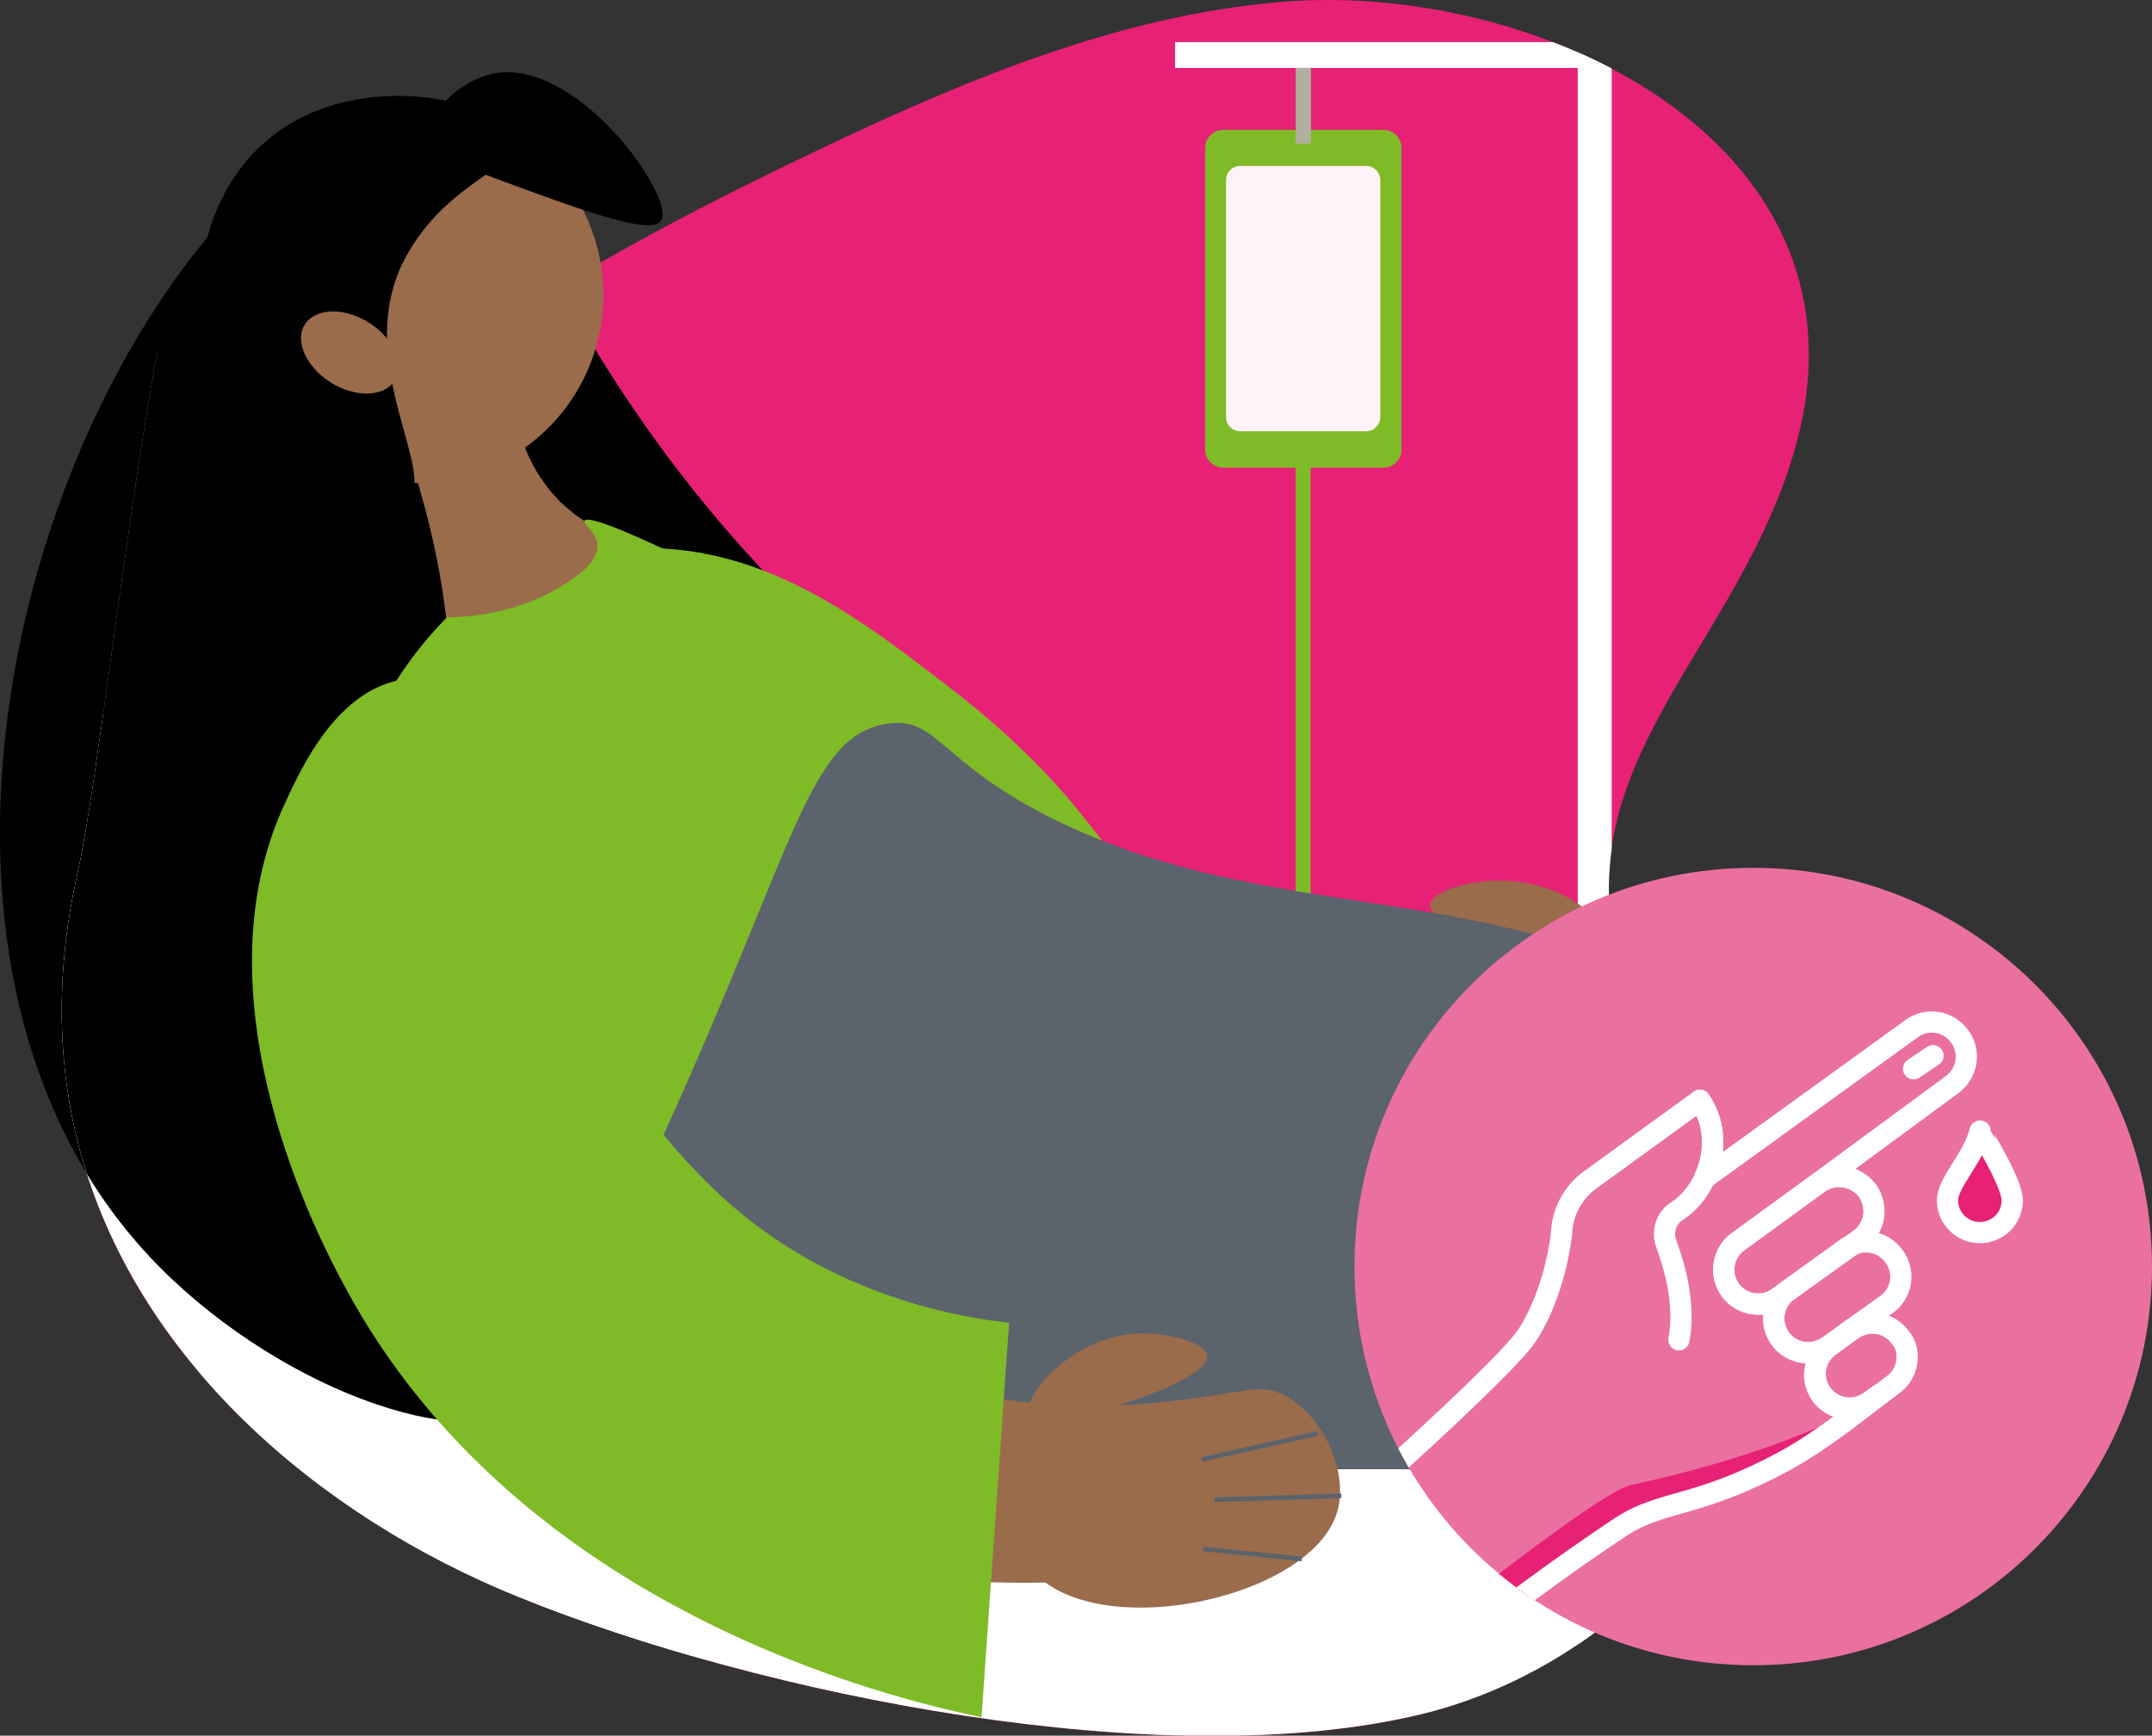
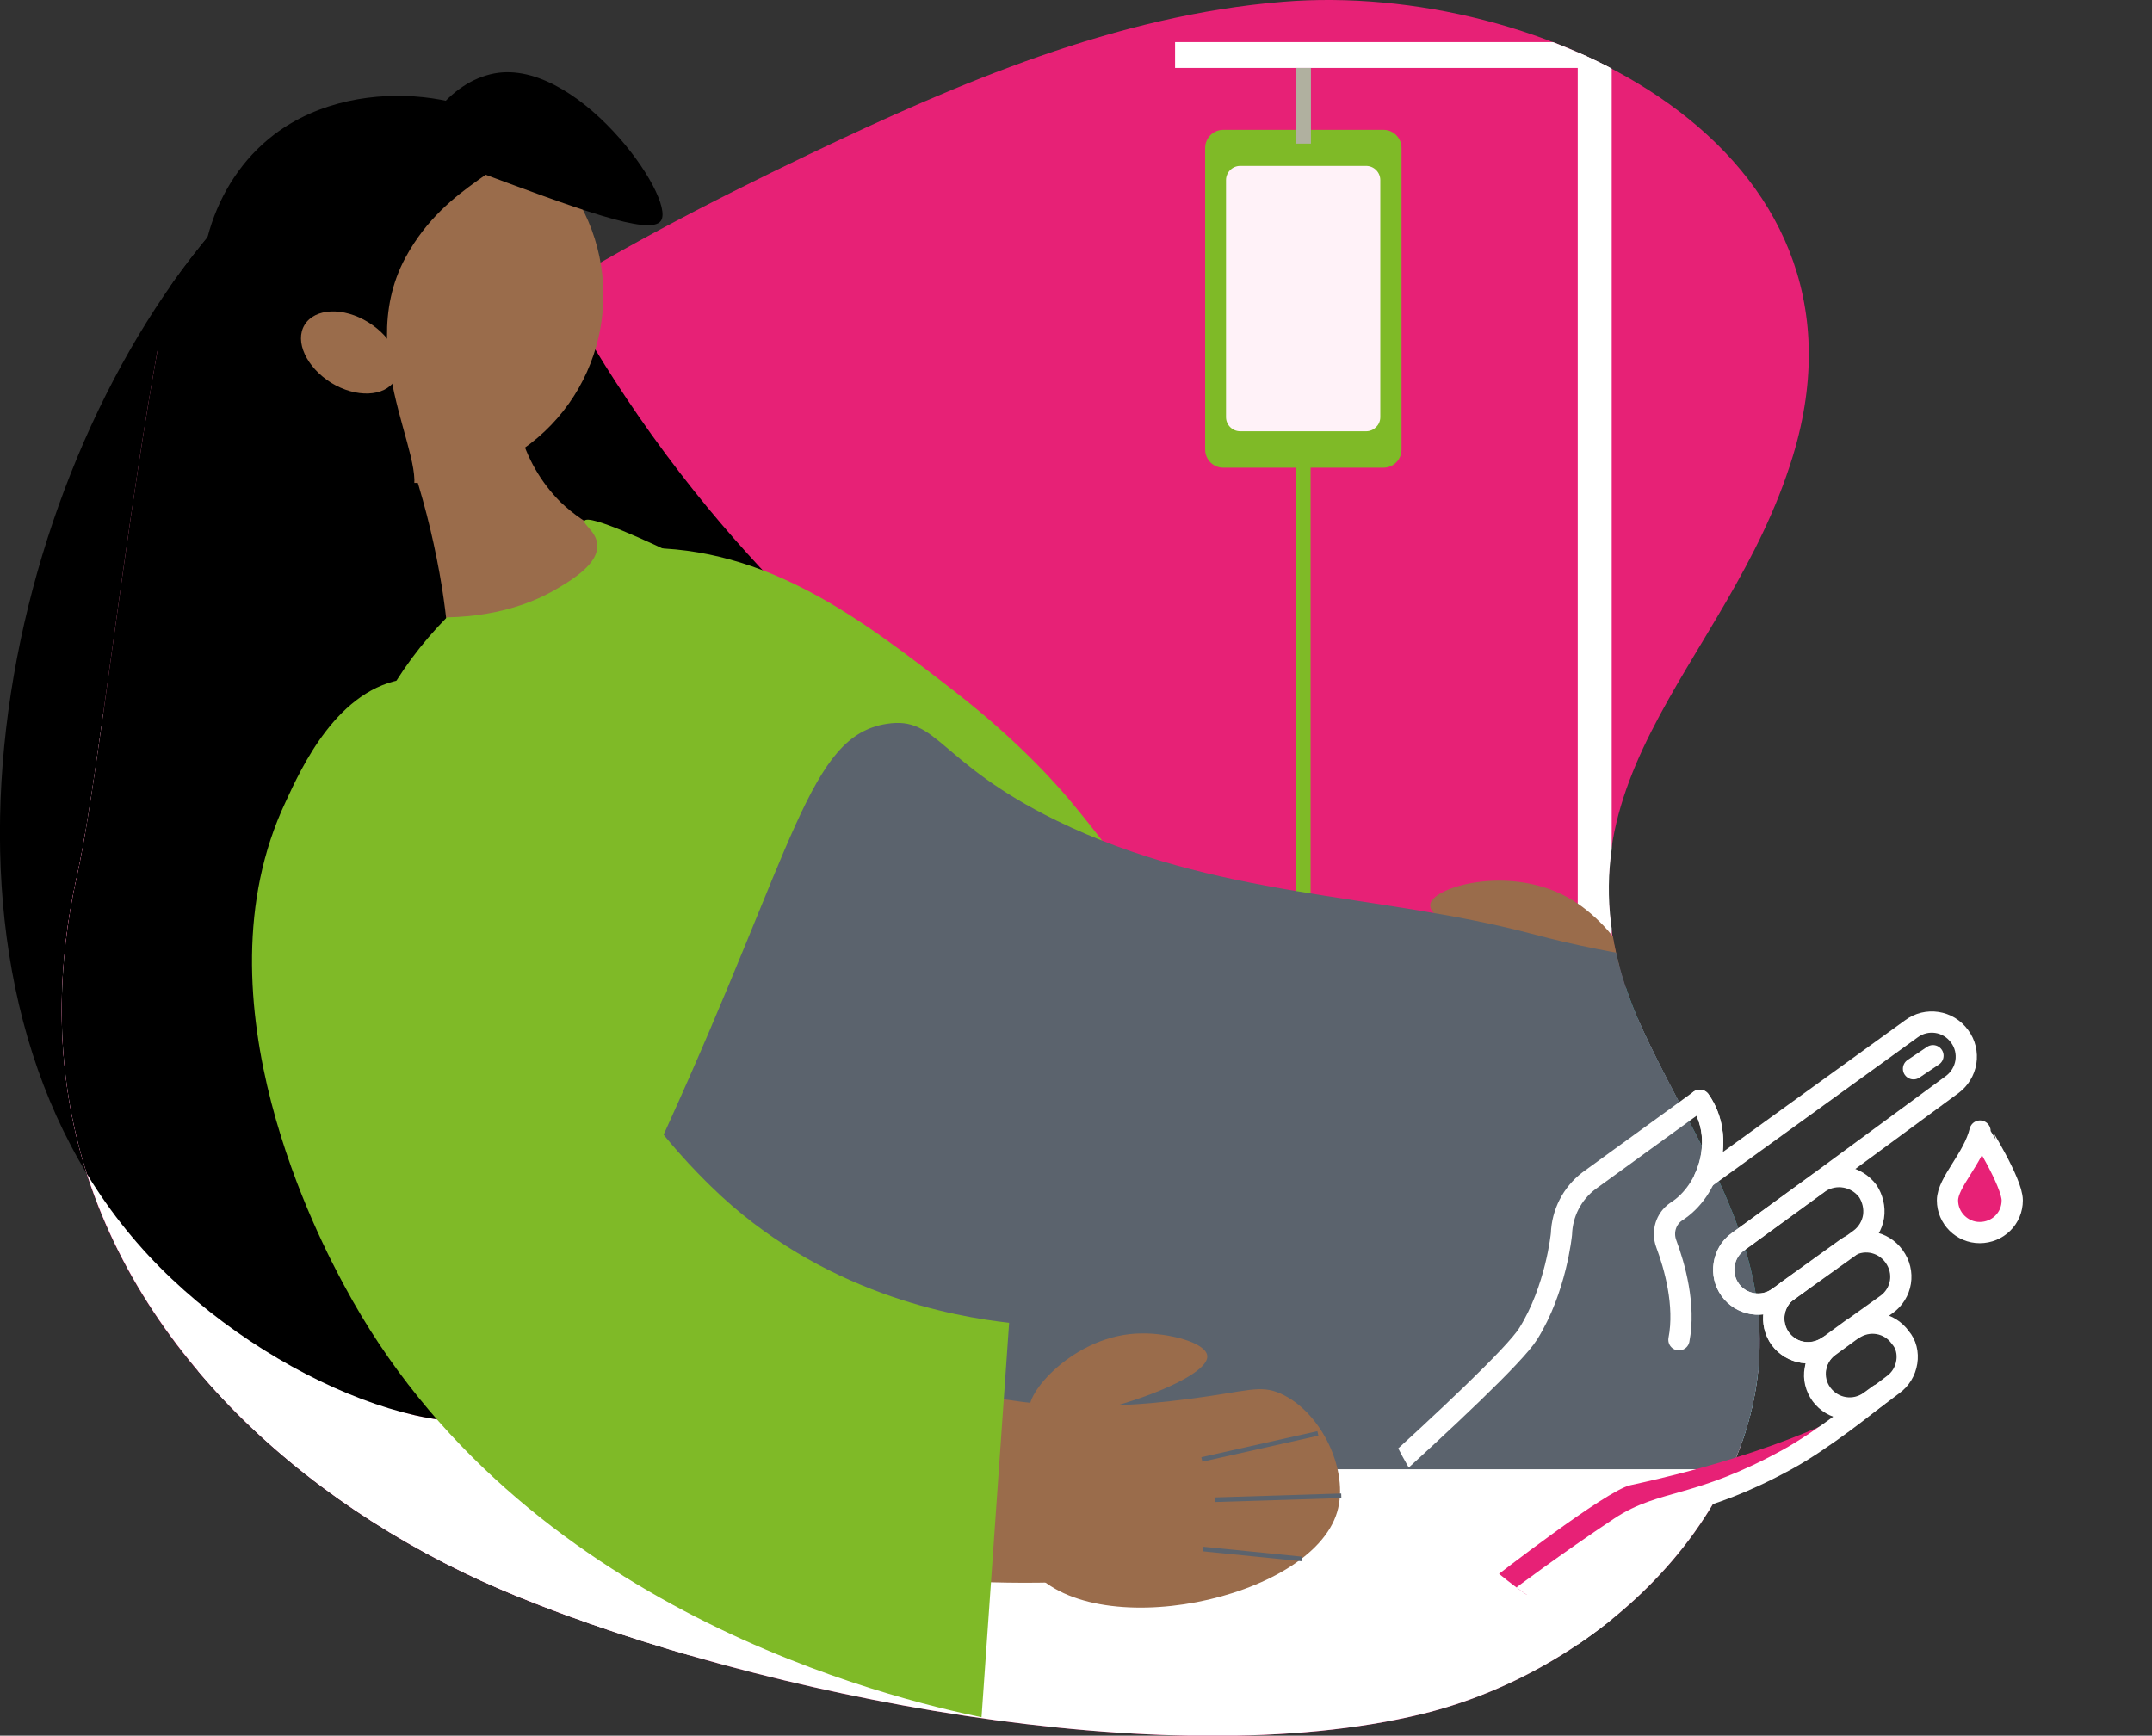
<svg xmlns="http://www.w3.org/2000/svg" xmlns:xlink="http://www.w3.org/1999/xlink" version="1.1" id="Group_706" x="0px" y="0px" viewBox="0 0 608.2 490.6" style="enable-background:new 0 0 608.2 490.6;" xml:space="preserve">
  <rect x="0" y="0" width="608.2" height="490.6" fill="#333333" stroke="none" />
  <style type="text/css">
	.st0{fill:#E72176;}
	.st1{clip-path:url(#SVGID_00000024715612630941329410000007211995759432163501_);}
	.st2{fill:#FFFFFF;}
	.st3{fill:#7FBA27;}
	.st4{fill:#7D7ED1;}
	.st5{fill:#FFF2F8;}
	.st6{fill:#B0B09F;}
	.st7{fill:#EA70A0;}
	.st8{fill:#9A6C4B;}
	.st9{fill:#F44C78;}
	.st10{fill:none;}
	.st11{fill:#32ADAD;}
	.st12{fill:#A86092;}
	.st13{fill:#5B636D;}
	.st14{clip-path:url(#SVGID_00000175287307860589957690000002797034061294208401_);}
	.st15{fill:none;stroke:#FFFFFF;stroke-width:6;stroke-linecap:round;stroke-linejoin:round;}
</style>
  <g>
    <g id="Group_705">
      <g id="Group_698">
        <g>
          <g id="Group_697">
            <path id="Path_2317" d="M116.4,30.3c25.7,3.7,28.7,38,67.7,92.5c43.2,60.4,79.6,74.6,73.2,93.9c-8.9,26.6-79.7,3.6-107.7,41.4       c-31.7,42.8,26.2,116.2,1.4,138.1c-18.7,16.5-75-4.7-109.1-41.4C-28,279.5-1.8,141.6,57.1,69C68,55.5,91.4,26.7,116.4,30.3" />
            <path id="Path_2318" class="st0" d="M496.9,370.9c5.4,53.4-42.7,100.8-95.1,113.6c-72.5,17.6-186.8-5.3-255.4-33.2       C89.5,428.2,38,383.7,22.4,324.4C6.3,263.3,31.3,197,73.1,149.7s98.5-78.7,155.4-106c42.6-20.4,87.1-39.4,134.2-43.2       c72.3-5.9,170.8,40.4,144,128.4c-18.4,60.5-74.2,93.3-42.6,162c11.8,25.8,29,50,32.5,78.2C496.7,369.7,496.8,370.3,496.9,370.9       " />
          </g>
        </g>
      </g>
      <g id="Group_700">
        <g>
          <g>
            <defs>
              <path id="SVGID_1_" d="M362.7,0.5c-47.1,3.8-91.6,22.8-134.2,43.2c-2,0.9-18.4-7-40.5-14.9C145.3,13.6,81.3-1.7,58.1,46.6        c-16,33.3-28.2,164.9-36.3,200.8c-5.7,25.4-6.1,51.6,0.6,77c15.6,59.3,67.2,103.9,124,126.9c68.6,27.9,182.8,50.8,255.4,33.2        c52.4-12.7,100.5-60.2,95.1-113.6c-0.1-0.6-0.1-1.2-0.2-1.8c-3.5-28.2-20.7-52.4-32.5-78.2c-31.6-68.7,24.2-101.5,42.6-162        C532,45.8,445.8,0,375.2,0C371,0,366.8,0.2,362.7,0.5" />
            </defs>
            <clipPath id="SVGID_00000062178652805957895900000014279519217312922531_">
              <use xlink:href="#SVGID_1_" style="overflow:visible;" />
            </clipPath>
            <g id="Group_699" style="clip-path:url(#SVGID_00000062178652805957895900000014279519217312922531_);">
              <rect id="Rectangle_447" x="445.9" y="5.7" class="st2" width="9.6" height="804.4" />
              <rect id="Rectangle_448" x="332.1" y="11.9" class="st2" width="237.3" height="7.3" />
              <path id="Path_2319" class="st3" d="M370.4,129.1v232.6c0,1.8-4.2,2.6-4.2,0.5V129.6C366.3,127.8,370.4,127,370.4,129.1" />
              <path id="Path_2320" class="st4" d="M348,121.9h35.6c2.2,0,4-1.8,4-4l0,0v-67c0-2.2-1.8-4-4-4l0,0H348c-2.2,0-4,1.8-4,4v67        C344,120.2,345.8,121.9,348,121.9" />
              <rect id="Rectangle_449" x="528.6" y="21.3" class="st4" width="4.3" height="21.4" />
              <path id="Path_2321" class="st3" d="M345.7,132.2H391c2.8,0,5.1-2.3,5.1-5.1V41.8c0-2.8-2.3-5.1-5.1-5.1l0,0h-45.3        c-2.8,0-5.1,2.3-5.1,5.1l0,0v85.3C340.6,129.9,342.9,132.2,345.7,132.2L345.7,132.2" />
              <path id="Path_2322" class="st5" d="M350.5,121.9h35.6c2.2,0,4-1.8,4-4l0,0v-67c0-2.2-1.8-4-4-4l0,0h-35.6c-2.2,0-4,1.8-4,4        l0,0v67C346.5,120.1,348.3,121.9,350.5,121.9L350.5,121.9" />
              <rect id="Rectangle_450" x="366.2" y="19.2" class="st6" width="4.3" height="21.4" />
              <path id="Path_2323" class="st0" d="M-92,208.3L27.4,400.2l56.8,91.4h99.5l-56.8-91.4L-37.3,136.3H-52        C-88.9,136.3-111.5,176.9-92,208.3" />
              <path id="Path_2324" class="st2" d="M51.7,387.4l64.8,104.2h1015.3V387.4H51.7z" />
              <path id="Path_2325" class="st2" d="M-65.6,208.3L53.7,400.2l56.8,91.4H210l-56.8-91.4L-11,136.3h-14.6        C-62.6,136.3-85.2,176.9-65.6,208.3" />
              <path id="Path_2326" class="st7" d="M252.7,313.4c3.1-27.1-17.2-31.3-46.2-93.9c-33.4-72.2-27.6-112.3-56.6-122.2        c-18.9-6.4-24.5,9.5-67.1,6C67.2,102,55,98.8,30.6,98.8c-9.5,0-18.9,0.5-28.3,1.5c-7.7,16.9-17.9,46.2-14.9,82        c2.4,27.8,11.8,48,22.4,68.6c48.5,94,72.8,141,107.3,149.1C173.4,413.1,247.2,362.5,252.7,313.4" />
              <path id="Path_2327" d="M116.4,30.3c25.7,3.7,28.7,38,67.7,92.5c43.2,60.4,79.6,74.6,73.2,93.9c-8.9,26.6-79.7,3.6-107.7,41.4        c-31.7,42.8,26.2,116.2,1.4,138.1c-18.7,16.5-75-4.7-109.1-41.4C-28,279.5-1.8,141.6,57.1,69C68,55.5,91.4,26.7,116.4,30.3" />
              <path id="Path_2328" class="st8" d="M458.4,272.4c2.2-3.6-6-12.6-12.5-17c-17-11.7-41.1-5-41.7,0.3        C403.3,263.6,453.9,280,458.4,272.4" />
              <path id="Path_2329" class="st9" d="M377.1,294.9c1.8,30.4,65.3,57,87.1,39.3c10.3-8.3,13.4-28.1,6.2-39.7        c-3.7-5.9-7.9-6.3-23.9-14.4c-28.9-14.6-30.8-21.5-40.5-20.5C391.3,261.1,376.2,279.3,377.1,294.9" />
              <rect id="Rectangle_451" x="455.7" y="285.9" transform="matrix(0.372 -0.928 0.928 0.372 4.511 614.806)" width="1.4" height="36.4" />
              <rect id="Rectangle_452" x="451" y="300.7" transform="matrix(0.54 -0.842 0.842 0.54 -61.693 527.29)" width="1.4" height="38.8" />
              <line id="Line_19" class="st10" x1="447.2" y1="339.9" x2="424.1" y2="320.3" />
              <rect id="Rectangle_453" x="435" y="315" transform="matrix(0.645 -0.764 0.764 0.645 -97.662 450.059)" width="1.4" height="30.3" />
              <path id="Path_2330" class="st3" d="M137.5,166.3c18.7-9.6,34.2-11.3,43.7-11.4c35.7-0.5,62.6,20.4,88.3,40.3        c20,15.5,31.1,28.9,33.6,31.9c11,13.4,42.4,51.7,29.8,73.6c-2.2,3.8-8.4,11.9-28.2,14.7c-20.1-14.3-36.8-26.5-49.1-35.7        c-66-49.3-86.5-70-103.2-92C145.8,179,140.7,171.4,137.5,166.3" />
-               <path id="Path_2331" class="st11" d="M283.2,272.6c7.5-5.1,20.3-11.7,40-13.2c104.7,17.2,219.1,31.4,342,40        c90.9,6.4,177.2,9.1,258.3,9.2c-3.7,34.8-7.4,69.6-11,104.4l-658.3-8.5C237.3,348.6,248.9,296,283.2,272.6" />
+               <path id="Path_2331" class="st11" d="M283.2,272.6c7.5-5.1,20.3-11.7,40-13.2c104.7,17.2,219.1,31.4,342,40        c90.9,6.4,177.2,9.1,258.3,9.2c-3.7,34.8-7.4,69.6-11,104.4l-658.3-8.5" />
              <path id="Path_2332" class="st8" d="M146.8,121.6c2,7.7,6,14.7,11.6,20.3c7.3,7,16.7,11.4,26.8,12.4        c0.5,2.6,3.2,18.7-7.2,30.8c-11,12.9-32.3,16-50.6,5.7c-0.4-8.3-1.2-16.6-2.5-24.8c-1.8-11.1-4.4-22-7.8-32.7L146.8,121.6" />
              <rect id="Rectangle_454" x="87.8" y="78.6" transform="matrix(0.85 -0.527 0.527 0.85 -28.419 58.444)" class="st12" width="0.9" height="0.9" />
              <path id="Path_2333" class="st12" d="M87.9,79.3c0.1,0.2,0.4,0.3,0.6,0.1c0.2-0.1,0.3-0.4,0.1-0.6c-0.1-0.2-0.4-0.3-0.6-0.1        C87.8,78.8,87.7,79.1,87.9,79.3L87.9,79.3" />
              <path id="Path_2334" class="st8" d="M72.2,111.4c15.5,24.9,48.2,32.6,73.2,17.1s32.6-48.2,17.1-73.2        C147,30.4,114.3,22.7,89.3,38.2C64.4,53.7,56.8,86.5,72.2,111.4L72.2,111.4" />
              <path id="Path_2335" d="M114.5,141.7c-10.2,5.9-47.7-17-55.6-44.4c-6-20.8,0.7-45.6,18.5-59.2c25.4-19.4,64.9-9.4,67.5,1.5        c2,8.2-18.4,11.2-30.3,33.2C98.7,102.3,125.2,135.5,114.5,141.7" />
              <path id="Path_2336" class="st8" d="M93.6,108.2c7,4.3,15.1,4,18-0.7s-0.4-12-7.5-16.4s-15.1-4-18,0.7S86.6,103.8,93.6,108.2" />
              <path id="Path_2337" d="M138.6,21c23.8-5.9,52.6,34.9,48.2,41.4c-3,4.4-23.3-3.2-54.9-15c-21-7.9-35.4-14.8-46.5-8.6        C75,44.7,67.7,54.9,67.7,54.9c-1.2,1.4-2.2,3-3,4.7c-8,15.7,36.5,39.6,40.4,22.2C106.4,76.5,112.5,27.4,138.6,21" />
              <path id="Path_2338" class="st3" d="M366.9,261.2c16.5,13.3-20.8,127.1-87.1,144.9c-19.9,5.3-49.8,3.8-66-3.2        c-2.6-1.1-5.1-2.5-7.4-4.2c-10.2-9-8.4-27.6-40.2-73.2c-20.6-29.6-64.3-83.2-60.9-106.8c0,0,0-0.3,2.9-19.7        c4.8-9,10.9-17.2,18.1-24.5c16.1-0.3,26.4-5.2,31.8-8.5c3.7-2.2,11.2-6.8,10.7-12.1c-0.3-3.7-4.1-5.7-3.6-6.7        c1.2-2,18.7,6.2,27.3,10.3c18.9,9,28.3,13.4,29.1,14c13.7,9.3,21.7,21.5,37.5,45.9c12.8,19.8,11.4,21.1,16.8,24.7        c9.8,6.5,15.8,3,51.5,9.4c8.4,1.5,13.4,2.7,19.2,4C359.3,258.6,365.5,260,366.9,261.2" />
              <path id="Path_2339" class="st13" d="M250.6,204.6c14.5-2.3,14.5,10.9,47.9,27.3c45,22,90.6,20.5,134.2,32        c1.7,0.4,6.9,1.9,14.1,3.4c12.1,2.6,22.5,4.1,32.3,5.5c87.3,11.9,156.7,15.7,240.7,21.3c56.1,3.8,89.2,6.6,141.2,6.7        c75.3,0.1,95.3-5.6,108.7-10.5c46.3-16.9,60.4-41.9,79.2-34.3c29,11.8,24.2,83.5,23,97.5c-0.1,0.8-0.1,1.6-0.1,1.7        c-2.8,31.5-8.6,51.1-13.3,63l-288.1-2.9H280.1c-31.8,0-106.2,14.9-121.1-14.3c-6.9-13.4,3.7-25.9,29.2-81.7        C224.8,238.9,228.6,208,250.6,204.6" />
              <path id="Path_2340" class="st6" d="M582.3,492.7h411.5V382.5c0-27-21.7-48.9-48.4-48.9H729c-41.8,0.1-80.3,22.8-100.7,59.2        c-1.7,2.9-3.2,6-4.5,8.9L582.3,492.7z M976.7,475.6H608.9l30.4-66.8c1.2-2.6,2.5-5.1,3.9-7.7c17.4-31.1,50.2-50.4,85.8-50.5        h216.4c17.2,0,31.3,14.3,31.3,31.8V475.6z" />
              <path id="Path_2341" class="st6" d="M597.8,477.4h387.4v-81.2H635.7c-1.5,2.6-2.9,5.4-4.2,8.2L597.8,477.4z" />
              <path id="Path_2342" class="st8" d="M341.2,383.3c-0.3-3.9-11.1-6.5-18.4-6.4c-19.1,0-33.9,17.7-31.6,22.1        C294.6,405.5,341.7,391.5,341.2,383.3" />
              <path id="Path_2343" class="st8" d="M291,443c17.3,22.2,79.5,9.3,86.9-15.6c3.5-11.7-4.5-28.4-16-33.5        c-5.9-2.6-9.3-0.6-25.7,1.5c-29.6,3.9-34.7-0.2-41.5,5.5C284.1,409.8,282.1,431.6,291,443" />
              <rect id="Rectangle_455" x="339.3" y="407.9" transform="matrix(0.976 -0.219 0.219 0.976 -80.96 88.086)" class="st13" width="33.6" height="1.3" />
              <rect id="Rectangle_456" x="343.1" y="422.5" transform="matrix(1 -3.111469e-02 3.111469e-02 1 -12.991 11.437)" class="st13" width="35.8" height="1.3" />
              <line id="Line_20" class="st10" x1="367.9" y1="440.6" x2="340.1" y2="437.8" />
              <rect id="Rectangle_457" x="353.3" y="425.2" transform="matrix(9.999751e-02 -0.995 0.995 9.999751e-02 -118.43 747.506)" class="st13" width="1.3" height="28" />
              <path id="Path_2344" class="st8" d="M124,224.6c-16.1-2-40.6,25.1-43.1,51.8c-0.1,1-0.1,2.1-0.2,3.7c-0.1,1.8-1.6,43,19.2,80        c33.1,59,114.1,91.2,206.2,86.9l4.5-48.5c-42.1-3.3-70.2-11.1-88.9-20.6c-4.5-2.3-17.1-11.5-33.2-31.3        C138.7,285.4,146.6,227.4,124,224.6" />
              <path id="Path_2345" class="st3" d="M114.9,191.9c-19.5,2.4-29.8,25.3-34.2,34.8c-26.5,56.2,10.3,125,16.6,136.7        c49.3,92.2,155.7,116.9,180.1,122c2.6-37.2,5.2-74.3,7.8-111.5c-15.1-1.7-53.1-8-84.3-38.6c-7-6.9-40.6-39.7-42.1-83.7        c-0.5-13.3,2.1-23.9-5-36.6C146.5,202.3,130.8,189.9,114.9,191.9" />
            </g>
          </g>
        </g>
      </g>
      <g id="Group_702">
        <g>
          <g id="Group_701">
-             <path id="Path_2347" class="st7" d="M608.2,358c0,62.3-50.5,112.7-112.7,112.7c-62.3,0-112.7-50.5-112.7-112.7       c0-62.3,50.5-112.7,112.7-112.7l0,0C557.8,245.3,608.2,295.8,608.2,358" />
-           </g>
+             </g>
        </g>
      </g>
      <g id="Group_704">
        <g>
          <g>
            <defs>
              <path id="SVGID_00000137836618619182991140000017664673313949752238_" d="M382.8,358c0,62.3,50.5,112.7,112.7,112.7        c62.3,0,112.7-50.5,112.7-112.7s-50.5-112.7-112.7-112.7l0,0C433.2,245.3,382.8,295.8,382.8,358L382.8,358" />
            </defs>
            <clipPath id="SVGID_00000083774998267830844750000013869584916664935814_">
              <use xlink:href="#SVGID_00000137836618619182991140000017664673313949752238_" style="overflow:visible;" />
            </clipPath>
            <g id="Group_703" style="clip-path:url(#SVGID_00000083774998267830844750000013869584916664935814_);">
              <path id="Path_2348" class="st0" d="M528.9,396.3c0,0-13.5,11-23.6,16.5c-25.4,13.9-35,11.1-47.1,19.1        C443,442,430,451.8,430,451.8l-8.1-5.6c0,0,32.1-25,38.9-26.4C505.5,410.1,524.6,398,528.9,396.3" />
              <path id="Path_2349" class="st15" d="M537.1,362.4c-0.4,2.5-1.8,4.8-3.9,6.3l-9.5,6.8c0,0,0,0-0.1,0l-1.5,1.1l0,0l-5.2,3.8        l-0.2,0.1c-4.4,3.1-10.4,2.2-13.6-2.1c-1.5-2.1-2.1-4.7-1.7-7.3c0.4-2.6,1.8-4.8,3.8-6.3l3.6-2.6l12.9-9.3        c4.4-3.2,10.4-2.2,13.6,2.2C536.9,357.3,537.5,359.9,537.1,362.4L537.1,362.4z" />
              <path id="Path_2350" class="st15" d="M529.5,343.9c-0.4,2.5-1.8,4.8-3.8,6.3l-3.8,2.8l-13,9.3l-3.6,2.6l-2.7,1.9        c-4.4,3.1-10.5,2.1-13.6-2.2c-3.1-4.3-2.2-10.3,2.1-13.5l0,0l4.4-3.2l18.8-13.7c4.5-2.9,10.4-1.8,13.6,2.5        C529.2,338.7,529.9,341.3,529.5,343.9z" />
              <path id="Path_2351" class="st15" d="M538.9,385c-0.4,2.6-1.8,4.9-3.9,6.4l-3.7,2.8c-0.1,0.1-0.3,0.2-0.4,0.3l-2.6,1.9        c-4.4,3.1-10.4,2.2-13.6-2.1c-1.5-2.1-2.2-4.7-1.7-7.2c0.4-2.6,1.8-4.9,3.8-6.4l5.2-3.8l0,0l1.5-1.1c0,0,0,0,0.1,0        c4.4-3.1,10.4-2.1,13.5,2.3C538.7,379.9,539.3,382.5,538.9,385L538.9,385z" />
              <path id="Path_2352" class="st15" d="M508.8,362.3l-3.6,2.6L508.8,362.3L508.8,362.3z" />
              <path id="Path_2353" class="st15" d="M352,451.9c0,0,72.3-62.8,79.9-74.9c7.9-12.6,9.4-28.2,9.4-28.2c0.2-5.9,3-11.4,7.7-15        l22.6-16.4l8.8-6.4c4.7,6.7,4.5,15.3,1.3,22.1l58.5-42.3c4.3-3.2,10.4-2.3,13.6,2.1c1.6,2.1,2.2,4.8,1.8,7.3s-1.8,4.8-3.8,6.3        l-37.5,27.6l-18.8,13.7l-4.4,3.2l0,0c-2.1,1.5-3.4,3.8-3.8,6.3c-0.9,5.3,2.7,10.3,8,11.2c2.6,0.4,5.2-0.2,7.3-1.8l2.7-1.9        c-4.3,3.2-5.3,9.2-2.1,13.6c3.2,4.3,9.2,5.3,13.6,2.1l0.2-0.1c-4.3,3.2-5.3,9.3-2.1,13.6c3.2,4.3,9.2,5.3,13.6,2.1l2.6-1.9        c-2.4,2-16,12.9-26.1,18.4c-25.4,13.9-35,11.1-47.1,19.1c-15.2,10.1-28.2,19.9-28.2,19.9" />
              <path id="Path_2354" class="st0" d="M568.7,339.3c0,5.1-4.1,9.1-9.2,9.1c-5,0-9.1-4.1-9.1-9.1c0-5.1,7.3-11.8,9.2-19.6        C559.6,319.7,568.7,334.2,568.7,339.3" />
              <path id="Path_2355" class="st15" d="M568.7,339.3c0,5.1-4.1,9.1-9.2,9.1c-5,0-9.1-4.1-9.1-9.1c0-5.1,7.3-11.8,9.2-19.6        C559.6,319.7,568.7,334.2,568.7,339.3z" />
              <line id="Line_21" class="st15" x1="540.8" y1="302.1" x2="546.3" y2="298.4" />
              <path id="Path_2356" class="st15" d="M480.4,311c7.4,10.6,2.7,25.6-6.7,31.5c-2.9,2-4,5.7-2.8,9c2.4,6.4,5.5,17.4,3.6,27.2" />
            </g>
          </g>
        </g>
      </g>
    </g>
  </g>
</svg>